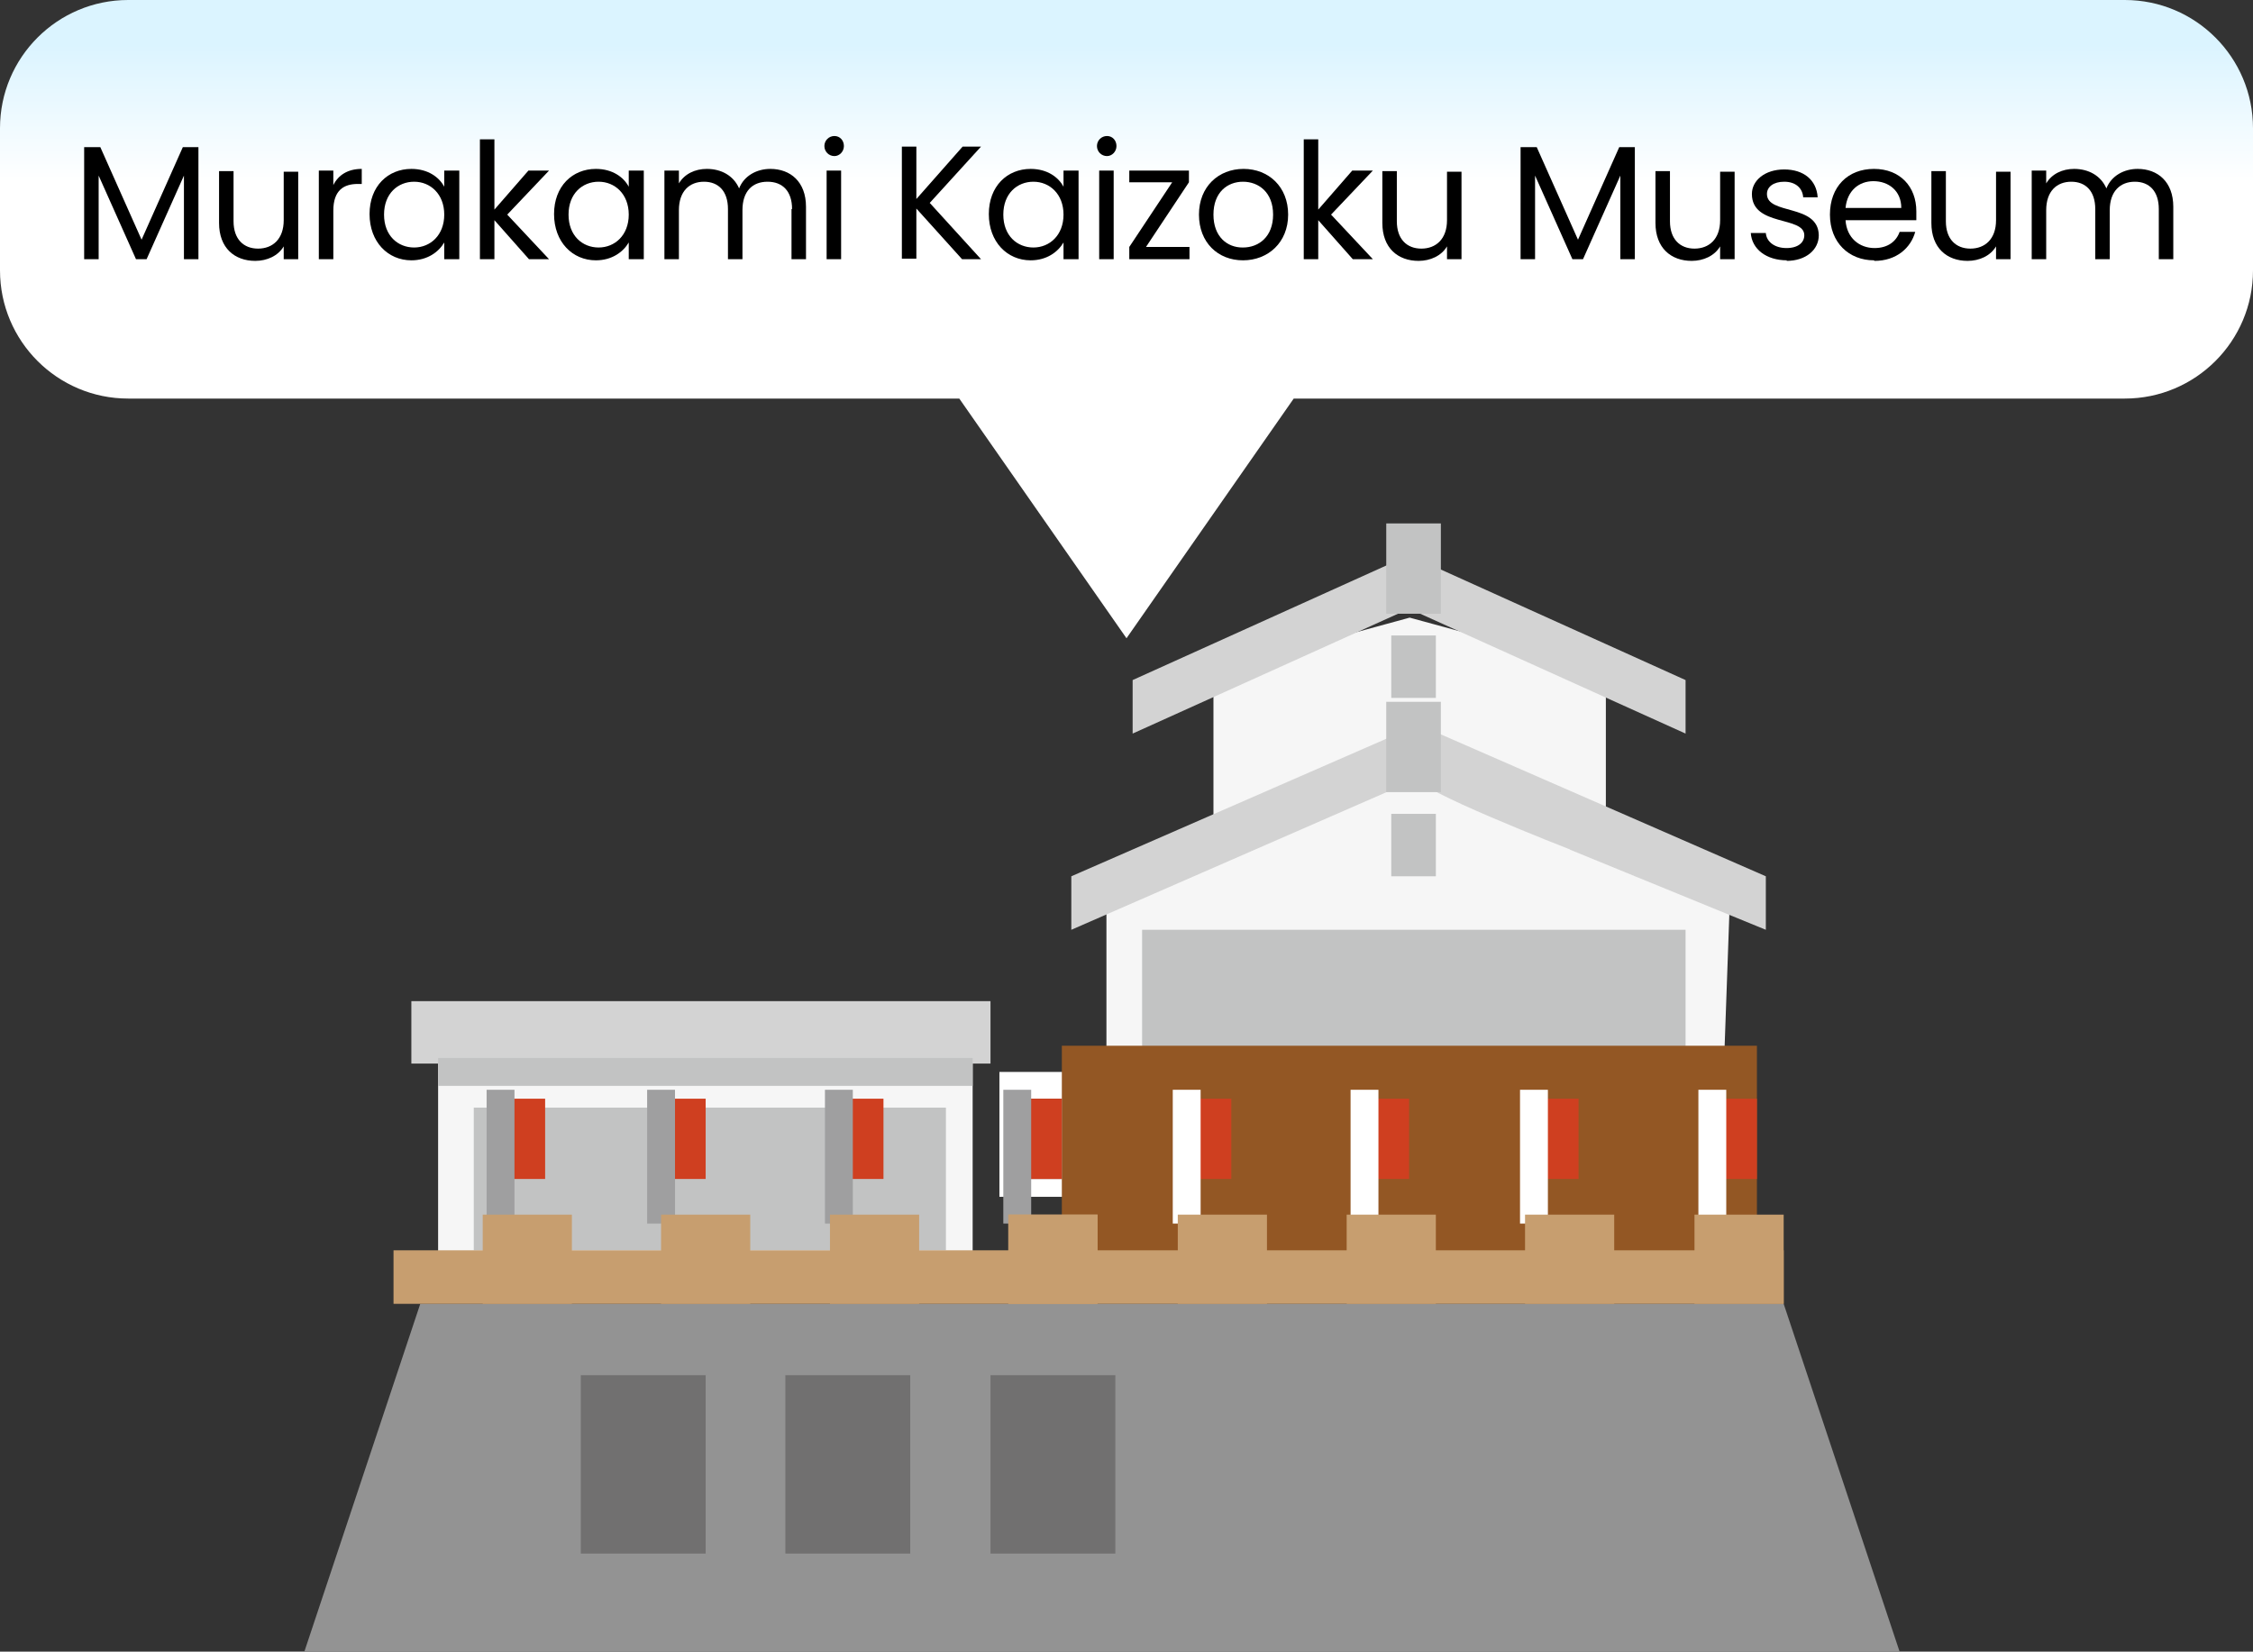
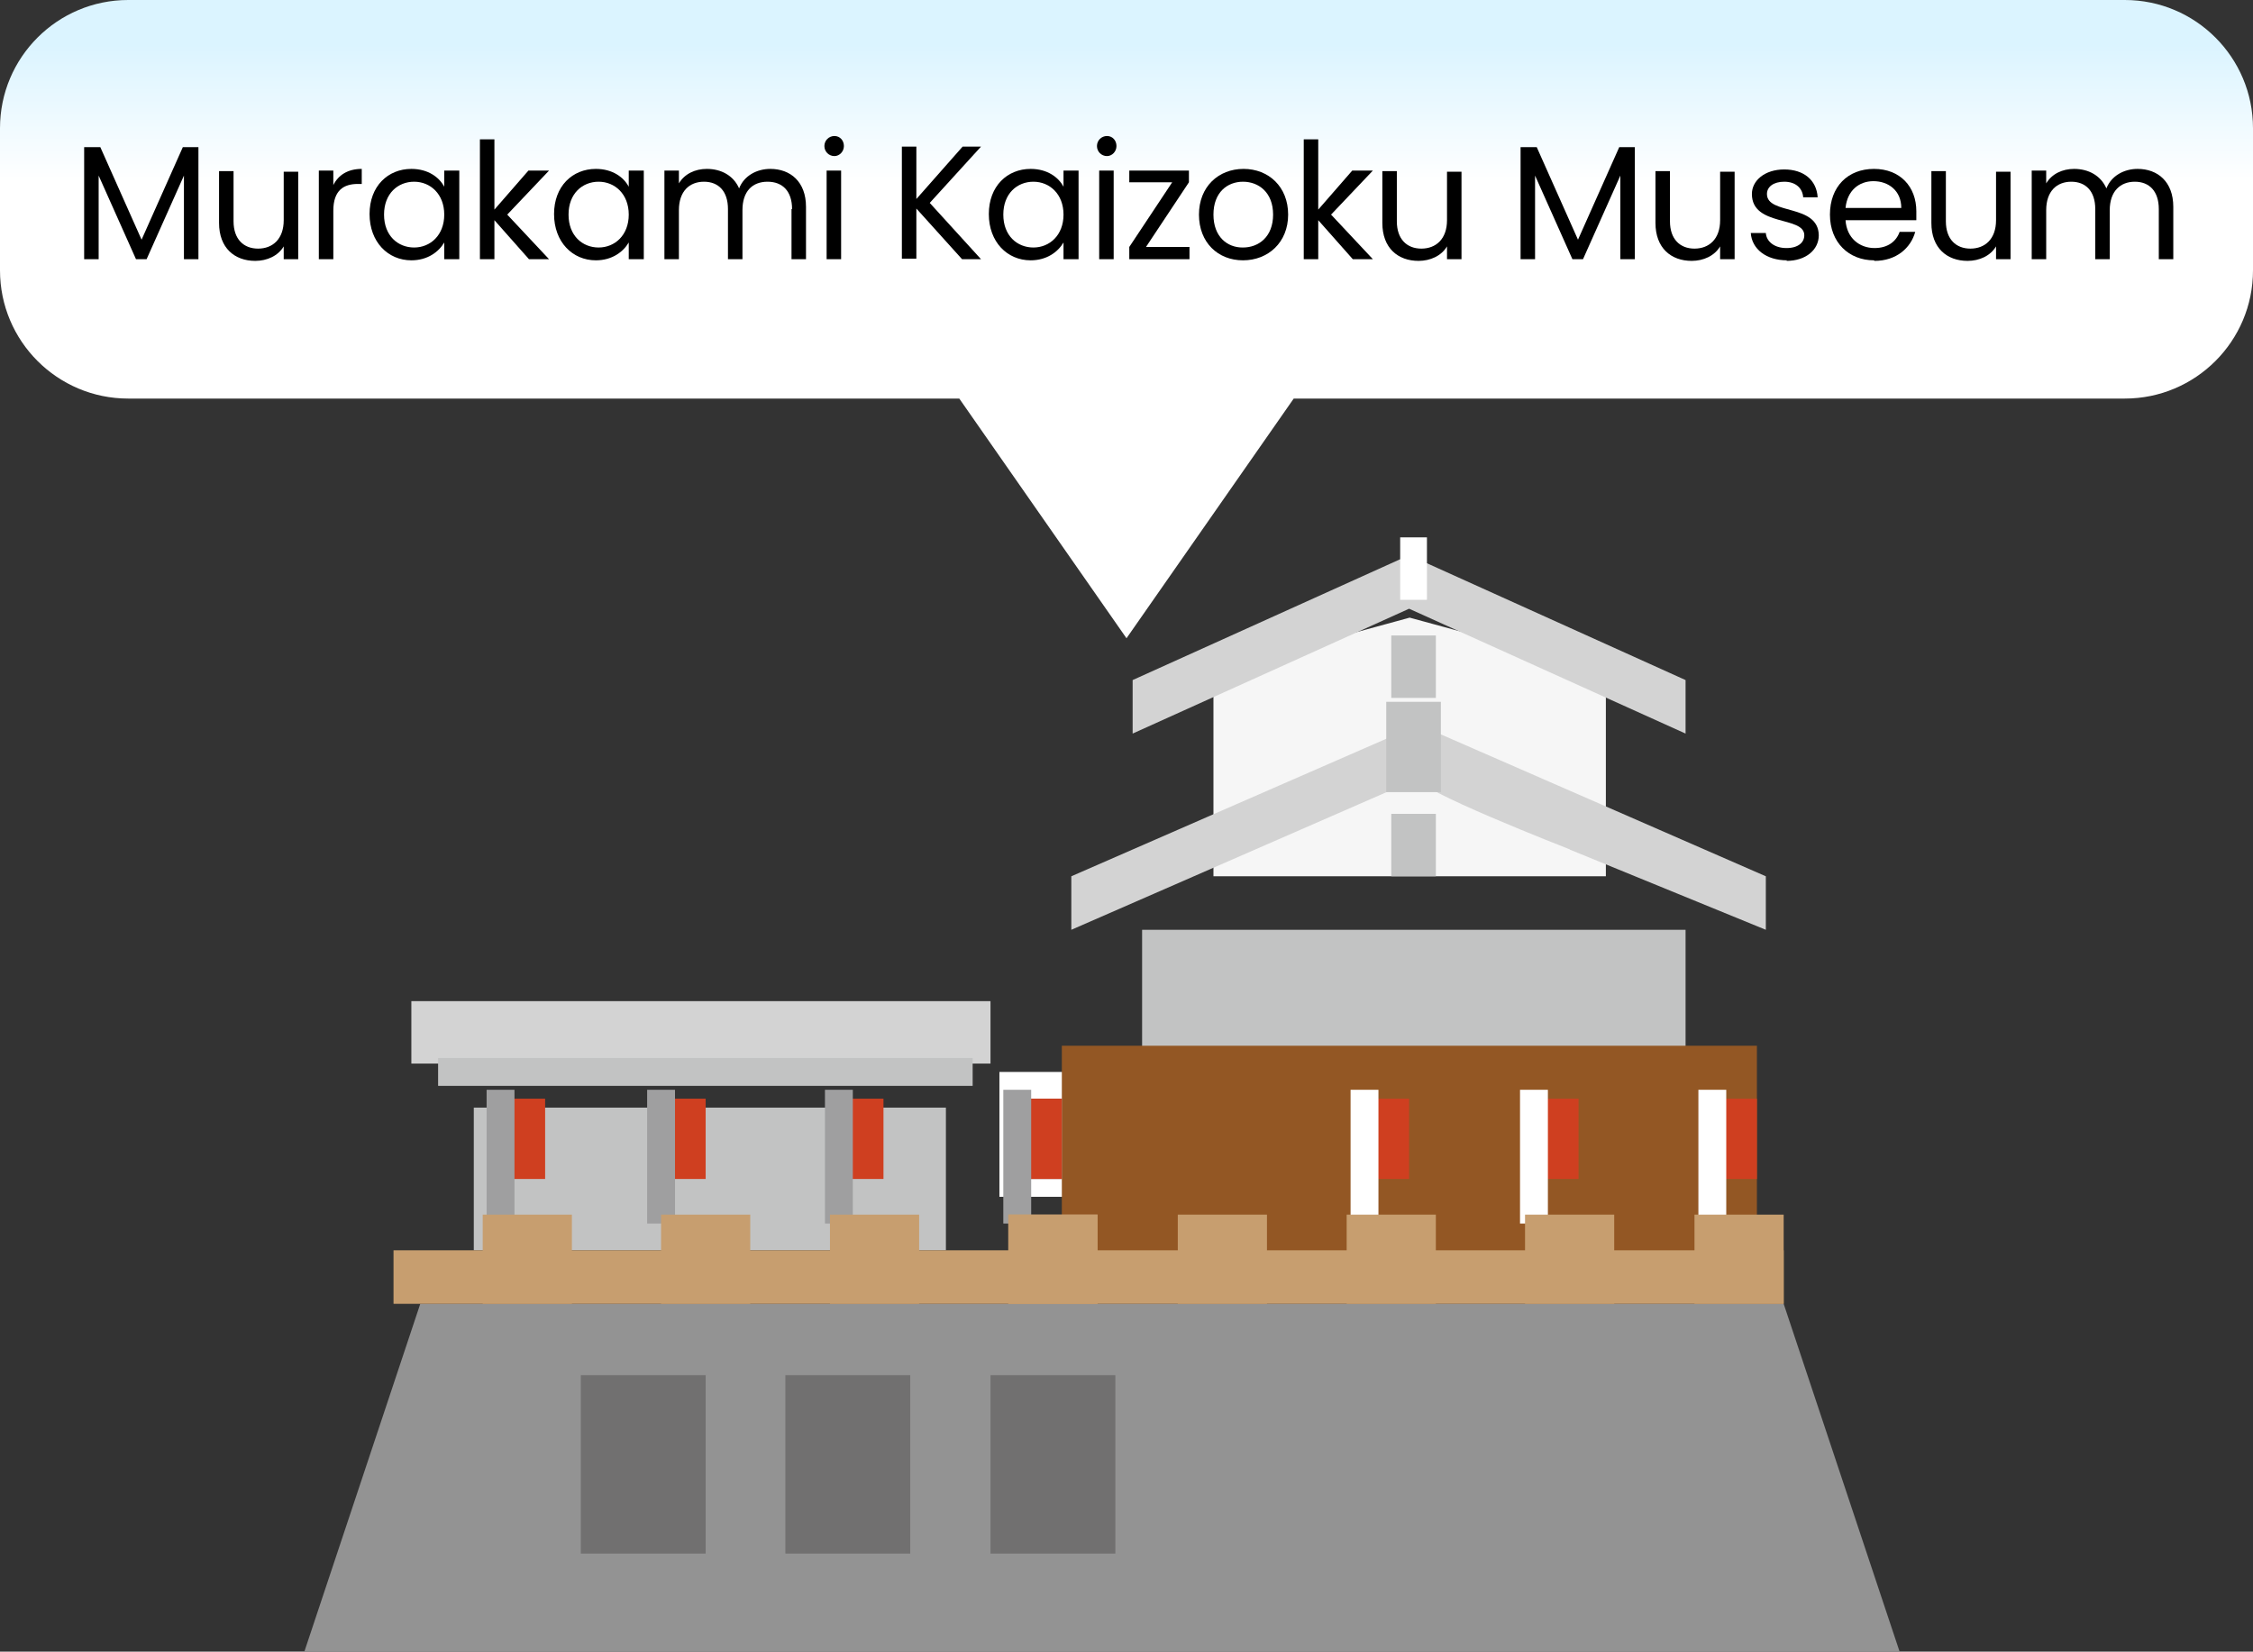
<svg xmlns="http://www.w3.org/2000/svg" id="_イヤー_29" viewBox="0 0 40.42 29.63">
  <rect x="0" y="0" width="40.42" height="29.63" fill="#333333" stroke="none" />
  <defs>
    <style>.cls-1{fill:#f6f6f6;}.cls-2{fill:#fff;}.cls-3{fill:#935724;}.cls-4{fill:#c2c3c3;}.cls-5{fill:#939393;}.cls-6{fill:#cf3f20;}.cls-7{fill:#c79e6f;}.cls-8{fill:#d3d3d3;}.cls-9{fill:#717070;}.cls-10{fill:url(#_名称未設定グラデーション);}.cls-11{stroke:#9f9fa0;}.cls-11,.cls-12,.cls-13{fill:none;stroke-miterlimit:10;stroke-width:.5px;}.cls-12{stroke:#c2c3c3;}.cls-13{stroke:#fff;}</style>
    <linearGradient id="_名称未設定グラデーション" x1="20.21" y1="29.08" x2="20.21" y2="25.66" gradientTransform="translate(0 29.89) scale(1 -1)" gradientUnits="userSpaceOnUse">
      <stop offset="0" stop-color="#dbf4ff" />
      <stop offset=".72" stop-color="#fff" />
    </linearGradient>
  </defs>
  <g>
    <polygon class="cls-5" points="7.54 23.39 5.46 29.63 34.08 29.63 32 23.39 7.54 23.39" />
    <path id="_ス_679" class="cls-2" d="M19.05,21.15h-.8v-1.44h.8v1.44Zm.32-1.92h-1.44v2.24h1.44v-2.24Z" />
-     <rect id="_方形_1280" class="cls-1" x="7.86" y="18.92" width="9.59" height="4" />
    <rect id="_方形_1281" class="cls-8" x="7.38" y="17.96" width="10.39" height="1.12" />
    <path id="_ス_682" class="cls-1" d="M28.96,15.72h-7.19v-3.68l3.52-.96,3.52,.96v3.68h.15Z" />
    <path id="_ス_683" class="cls-8" d="M30.24,12.2l-4.96-2.24-4.96,2.24v.96l4.96-2.24,4.96,2.24v-.96Z" />
    <rect id="_方形_1282" class="cls-4" x="24.96" y="11.4" width=".8" height="1.12" />
-     <path id="_ス_684" class="cls-1" d="M30.88,20.19h-11.03v-4.48l5.6-2.08,5.6,2.08-.16,4.48h-.01Z" />
    <rect id="_方形_1289" class="cls-4" x="20.49" y="16.68" width="9.75" height="2.56" />
    <rect id="_方形_1295" class="cls-4" x="8.5" y="19.87" width="8.47" height="2.56" />
    <rect id="_方形_1296" class="cls-3" x="19.05" y="18.76" width="12.47" height="4" />
    <rect id="_方形_1297" class="cls-7" x="7.06" y="22.43" width="24.94" height=".96" />
    <rect id="_方形_1303" class="cls-9" x="17.77" y="24.67" width="2.24" height="3.2" />
    <rect id="_方形_1911" class="cls-9" x="14.09" y="24.67" width="2.24" height="3.2" />
    <rect id="_方形_1912" class="cls-9" x="10.42" y="24.67" width="2.24" height="3.2" />
    <rect id="_方形_1304" class="cls-2" x="25.12" y="9.64" width=".48" height="1.12" />
-     <rect id="_方形_1305" class="cls-12" x="25.12" y="9.64" width=".48" height="1.12" />
    <path id="_ス_770" class="cls-8" d="M28.16,15.24l3.52,1.44v-.96l-6.23-2.72-6.23,2.72v.96l6.23-2.72c-.16,.16,2.72,1.28,2.72,1.28h-.01Z" />
    <rect id="_方形_1306" class="cls-4" x="24.96" y="14.6" width=".8" height="1.12" />
    <rect id="_方形_1307" class="cls-2" x="25.12" y="12.84" width=".48" height="1.12" />
    <rect id="_方形_1308" class="cls-12" x="25.12" y="12.84" width=".48" height="1.12" />
-     <rect id="_方形_1309" class="cls-6" x="21.29" y="19.71" width=".8" height="1.44" />
-     <line id="_83" class="cls-13" x1="21.29" y1="19.55" x2="21.29" y2="21.95" />
    <rect id="_方形_1310" class="cls-6" x="18.25" y="19.71" width=".8" height="1.44" />
    <line id="_84" class="cls-11" x1="18.25" y1="19.55" x2="18.25" y2="21.95" />
    <rect id="_方形_1311" class="cls-6" x="15.05" y="19.71" width=".8" height="1.44" />
    <line id="_85" class="cls-11" x1="15.05" y1="19.55" x2="15.05" y2="21.95" />
    <rect id="_方形_1312" class="cls-6" x="11.86" y="19.71" width=".8" height="1.44" />
    <line id="_86" class="cls-11" x1="11.86" y1="19.55" x2="11.86" y2="21.95" />
    <rect id="_方形_1313" class="cls-6" x="8.98" y="19.71" width=".8" height="1.44" />
    <line id="_87" class="cls-11" x1="8.98" y1="19.55" x2="8.98" y2="21.95" />
    <rect id="_方形_1314" class="cls-6" x="24.48" y="19.71" width=".8" height="1.44" />
    <line id="_88" class="cls-13" x1="24.48" y1="19.55" x2="24.48" y2="21.95" />
    <rect id="_方形_1315" class="cls-6" x="27.52" y="19.71" width=".8" height="1.44" />
    <line id="_89" class="cls-13" x1="27.52" y1="19.55" x2="27.52" y2="21.95" />
    <rect id="_方形_1316" class="cls-6" x="30.72" y="19.71" width=".8" height="1.44" />
    <line id="_90" class="cls-13" x1="30.72" y1="19.55" x2="30.72" y2="21.95" />
    <rect id="_方形_1317" class="cls-7" x="18.09" y="21.79" width="1.6" height="1.6" />
    <rect id="_方形_1318" class="cls-7" x="21.13" y="21.79" width="1.6" height="1.6" />
    <rect id="_方形_1319" class="cls-7" x="24.16" y="21.79" width="1.6" height="1.6" />
    <rect id="_方形_1320" class="cls-7" x="27.36" y="21.79" width="1.6" height="1.6" />
    <rect id="_方形_1321" class="cls-7" x="30.4" y="21.79" width="1.6" height="1.6" />
    <rect id="_方形_1322" class="cls-7" x="8.66" y="21.79" width="1.6" height="1.6" />
    <rect id="_方形_1323" class="cls-7" x="11.86" y="21.79" width="1.6" height="1.6" />
    <rect id="_方形_1324" class="cls-7" x="14.89" y="21.79" width="1.6" height="1.6" />
    <rect id="_方形_1325" class="cls-7" x="18.09" y="21.79" width="1.6" height="1.6" />
    <line id="_91" class="cls-12" x1="7.86" y1="19.23" x2="17.45" y2="19.23" />
  </g>
  <g id="_1">
    <path class="cls-10" d="M38.1,0H2.3C1.03,0,0,1.03,0,2.3v2.55c0,1.27,1.03,2.3,2.3,2.3h14.91l3,4.3,3-4.3h14.91c1.27,0,2.3-1.03,2.3-2.3V2.3c0-1.27-1.03-2.3-2.3-2.3h-.02Z" />
  </g>
  <g>
    <path d="M1.52,2.64h.28l.74,1.66,.74-1.66h.28v2.01h-.26v-1.5l-.67,1.5h-.19l-.67-1.5v1.5h-.26V2.64Z" />
    <path d="M5.35,4.65h-.26v-.23c-.1,.17-.3,.26-.51,.26-.37,0-.65-.23-.65-.68v-.93h.26v.9c0,.32,.18,.49,.44,.49s.46-.17,.46-.51v-.87h.26v1.59Z" />
    <path d="M5.98,4.65h-.26v-1.59h.26v.26c.09-.18,.26-.29,.51-.29v.27h-.07c-.25,0-.44,.11-.44,.48v.86Z" />
    <path d="M7.38,3.03c.3,0,.5,.15,.59,.32v-.29h.27v1.59h-.27v-.3c-.1,.17-.3,.32-.59,.32-.42,0-.75-.33-.75-.83s.33-.81,.75-.81Zm.05,.23c-.29,0-.54,.21-.54,.59s.25,.59,.54,.59,.54-.22,.54-.59-.25-.59-.54-.59Z" />
    <path d="M8.61,2.5h.26v1.26l.61-.7h.37l-.75,.79,.75,.8h-.36l-.62-.7v.7h-.26V2.5Z" />
    <path d="M10.69,3.03c.3,0,.5,.15,.59,.32v-.29h.27v1.59h-.27v-.3c-.1,.17-.3,.32-.59,.32-.42,0-.75-.33-.75-.83s.33-.81,.75-.81Zm.05,.23c-.29,0-.54,.21-.54,.59s.25,.59,.54,.59,.54-.22,.54-.59-.25-.59-.54-.59Z" />
    <path d="M14.21,3.75c0-.32-.17-.49-.44-.49s-.45,.17-.45,.51v.88h-.26v-.9c0-.32-.17-.49-.43-.49s-.45,.17-.45,.51v.88h-.26v-1.59h.26v.23c.1-.17,.29-.26,.5-.26,.26,0,.48,.12,.58,.35,.09-.23,.32-.35,.56-.35,.36,0,.64,.23,.64,.68v.94h-.26v-.9Z" />
    <path d="M14.79,2.62c0-.1,.08-.18,.18-.18,.1,0,.17,.08,.17,.18s-.08,.18-.17,.18c-.1,0-.18-.08-.18-.18Zm.04,.44h.26v1.59h-.26v-1.59Z" />
    <path d="M16.44,3.72v.92h-.26V2.63h.26v.94l.83-.94h.33l-.92,1.01,.92,1.01h-.34l-.83-.92Z" />
    <path d="M18.49,3.03c.3,0,.5,.15,.59,.32v-.29h.27v1.59h-.27v-.3c-.1,.17-.3,.32-.59,.32-.42,0-.75-.33-.75-.83s.33-.81,.75-.81Zm.05,.23c-.29,0-.54,.21-.54,.59s.25,.59,.54,.59,.54-.22,.54-.59-.25-.59-.54-.59Z" />
    <path d="M19.68,2.62c0-.1,.08-.18,.18-.18,.1,0,.17,.08,.17,.18s-.08,.18-.17,.18c-.1,0-.18-.08-.18-.18Zm.04,.44h.26v1.59h-.26v-1.59Z" />
    <path d="M21.33,3.27l-.77,1.16h.78v.22h-1.08v-.22l.77-1.16h-.77v-.21h1.07v.21Z" />
    <path d="M22.3,4.67c-.45,0-.79-.32-.79-.82s.35-.82,.8-.82,.8,.32,.8,.82-.36,.82-.81,.82Zm0-.23c.28,0,.54-.19,.54-.59s-.26-.59-.54-.59-.53,.19-.53,.59,.25,.59,.52,.59Z" />
    <path d="M23.39,2.5h.26v1.26l.61-.7h.37l-.75,.79,.75,.8h-.36l-.62-.7v.7h-.26V2.5Z" />
    <path d="M26.22,4.65h-.26v-.23c-.1,.17-.3,.26-.51,.26-.37,0-.65-.23-.65-.68v-.93h.26v.9c0,.32,.18,.49,.44,.49s.46-.17,.46-.51v-.87h.26v1.59Z" />
    <path d="M27.29,2.64h.28l.74,1.66,.74-1.66h.28v2.01h-.26v-1.5l-.67,1.5h-.19l-.67-1.5v1.5h-.26V2.64Z" />
    <path d="M31.12,4.65h-.26v-.23c-.1,.17-.3,.26-.51,.26-.37,0-.65-.23-.65-.68v-.93h.26v.9c0,.32,.18,.49,.44,.49s.46-.17,.46-.51v-.87h.26v1.59Z" />
    <path d="M32.06,4.67c-.37,0-.63-.2-.65-.49h.27c.01,.15,.15,.27,.37,.27,.21,0,.32-.1,.32-.23,0-.35-.94-.15-.94-.74,0-.24,.23-.44,.58-.44s.58,.19,.6,.5h-.26c-.01-.16-.13-.28-.34-.28-.19,0-.31,.09-.31,.22,0,.38,.92,.17,.93,.74,0,.26-.23,.46-.58,.46Z" />
    <path d="M33.62,4.67c-.45,0-.79-.32-.79-.82s.32-.82,.79-.82,.76,.32,.76,.76c0,.06,0,.1,0,.16h-1.27c.02,.32,.25,.5,.52,.5,.24,0,.39-.12,.45-.29h.28c-.08,.29-.34,.52-.73,.52Zm-.51-.94h1c0-.31-.23-.48-.5-.48-.26,0-.47,.17-.5,.48Z" />
    <path d="M36.07,4.65h-.26v-.23c-.1,.17-.3,.26-.51,.26-.37,0-.65-.23-.65-.68v-.93h.26v.9c0,.32,.18,.49,.44,.49s.46-.17,.46-.51v-.87h.26v1.59Z" />
    <path d="M38.73,3.75c0-.32-.17-.49-.43-.49s-.45,.17-.45,.51v.88h-.26v-.9c0-.32-.17-.49-.43-.49s-.45,.17-.45,.51v.88h-.26v-1.59h.26v.23c.1-.17,.29-.26,.5-.26,.26,0,.48,.12,.58,.35,.09-.23,.32-.35,.56-.35,.36,0,.64,.23,.64,.68v.94h-.26v-.9Z" />
  </g>
</svg>